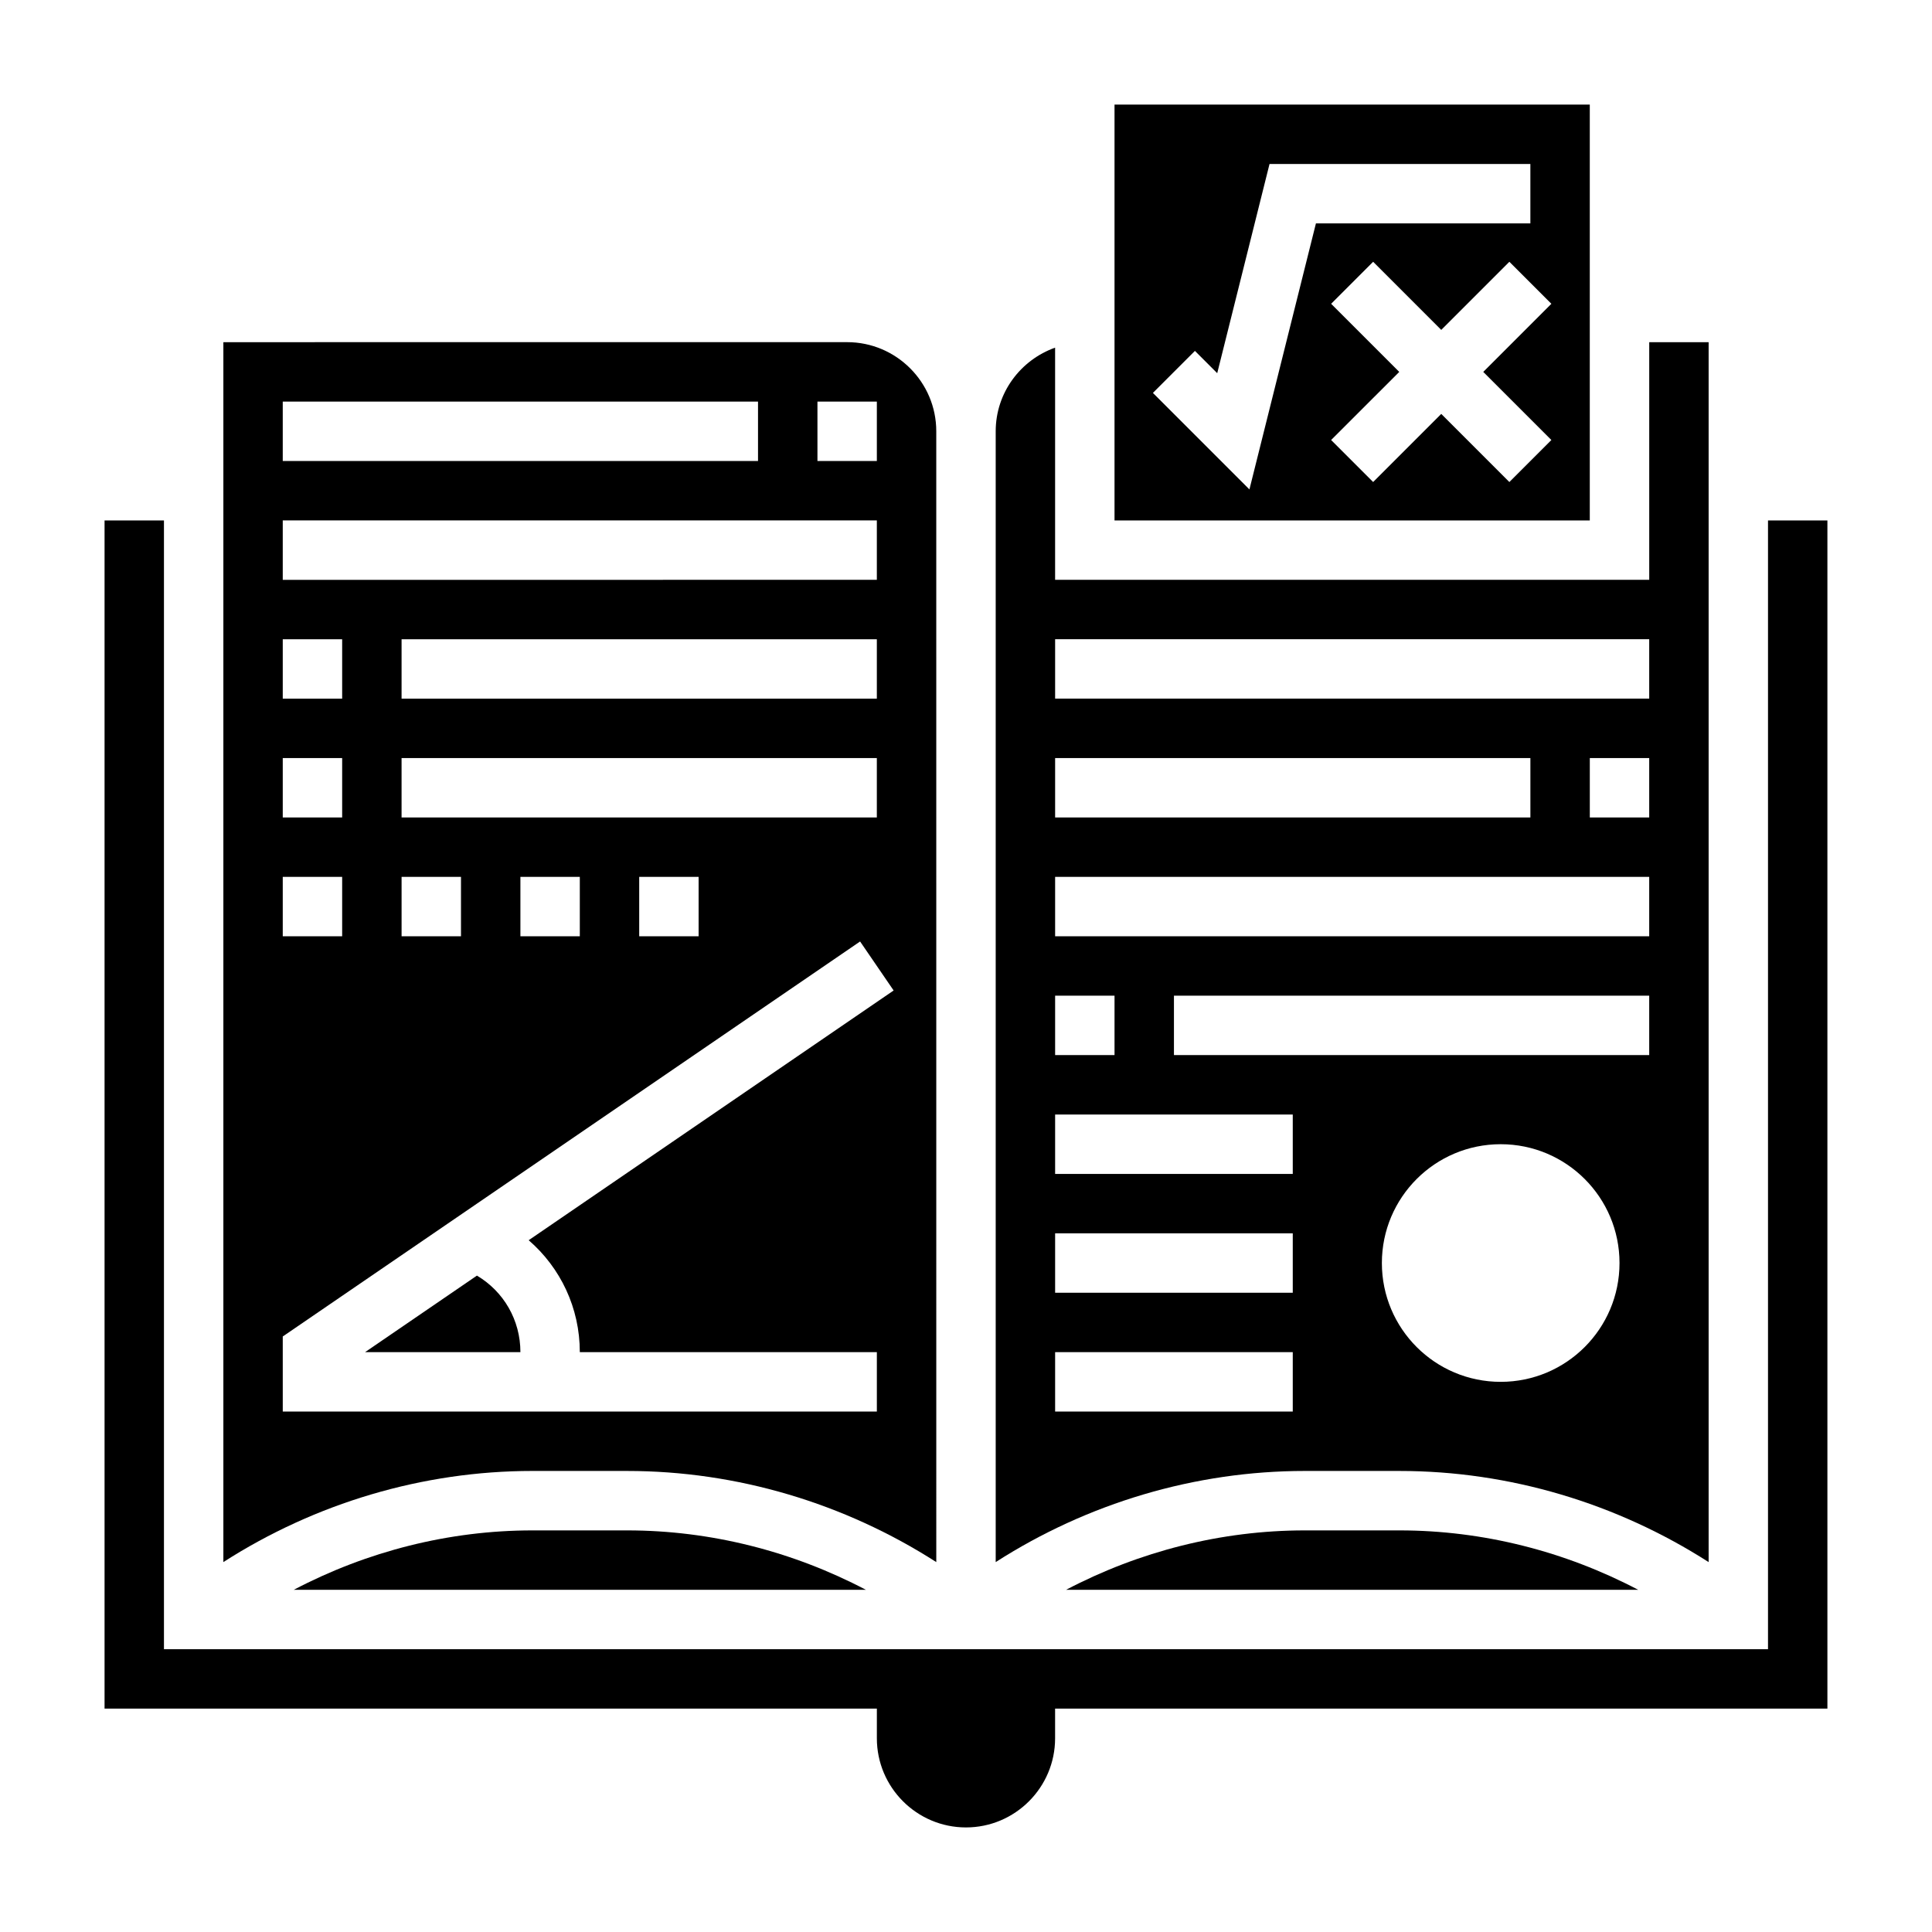
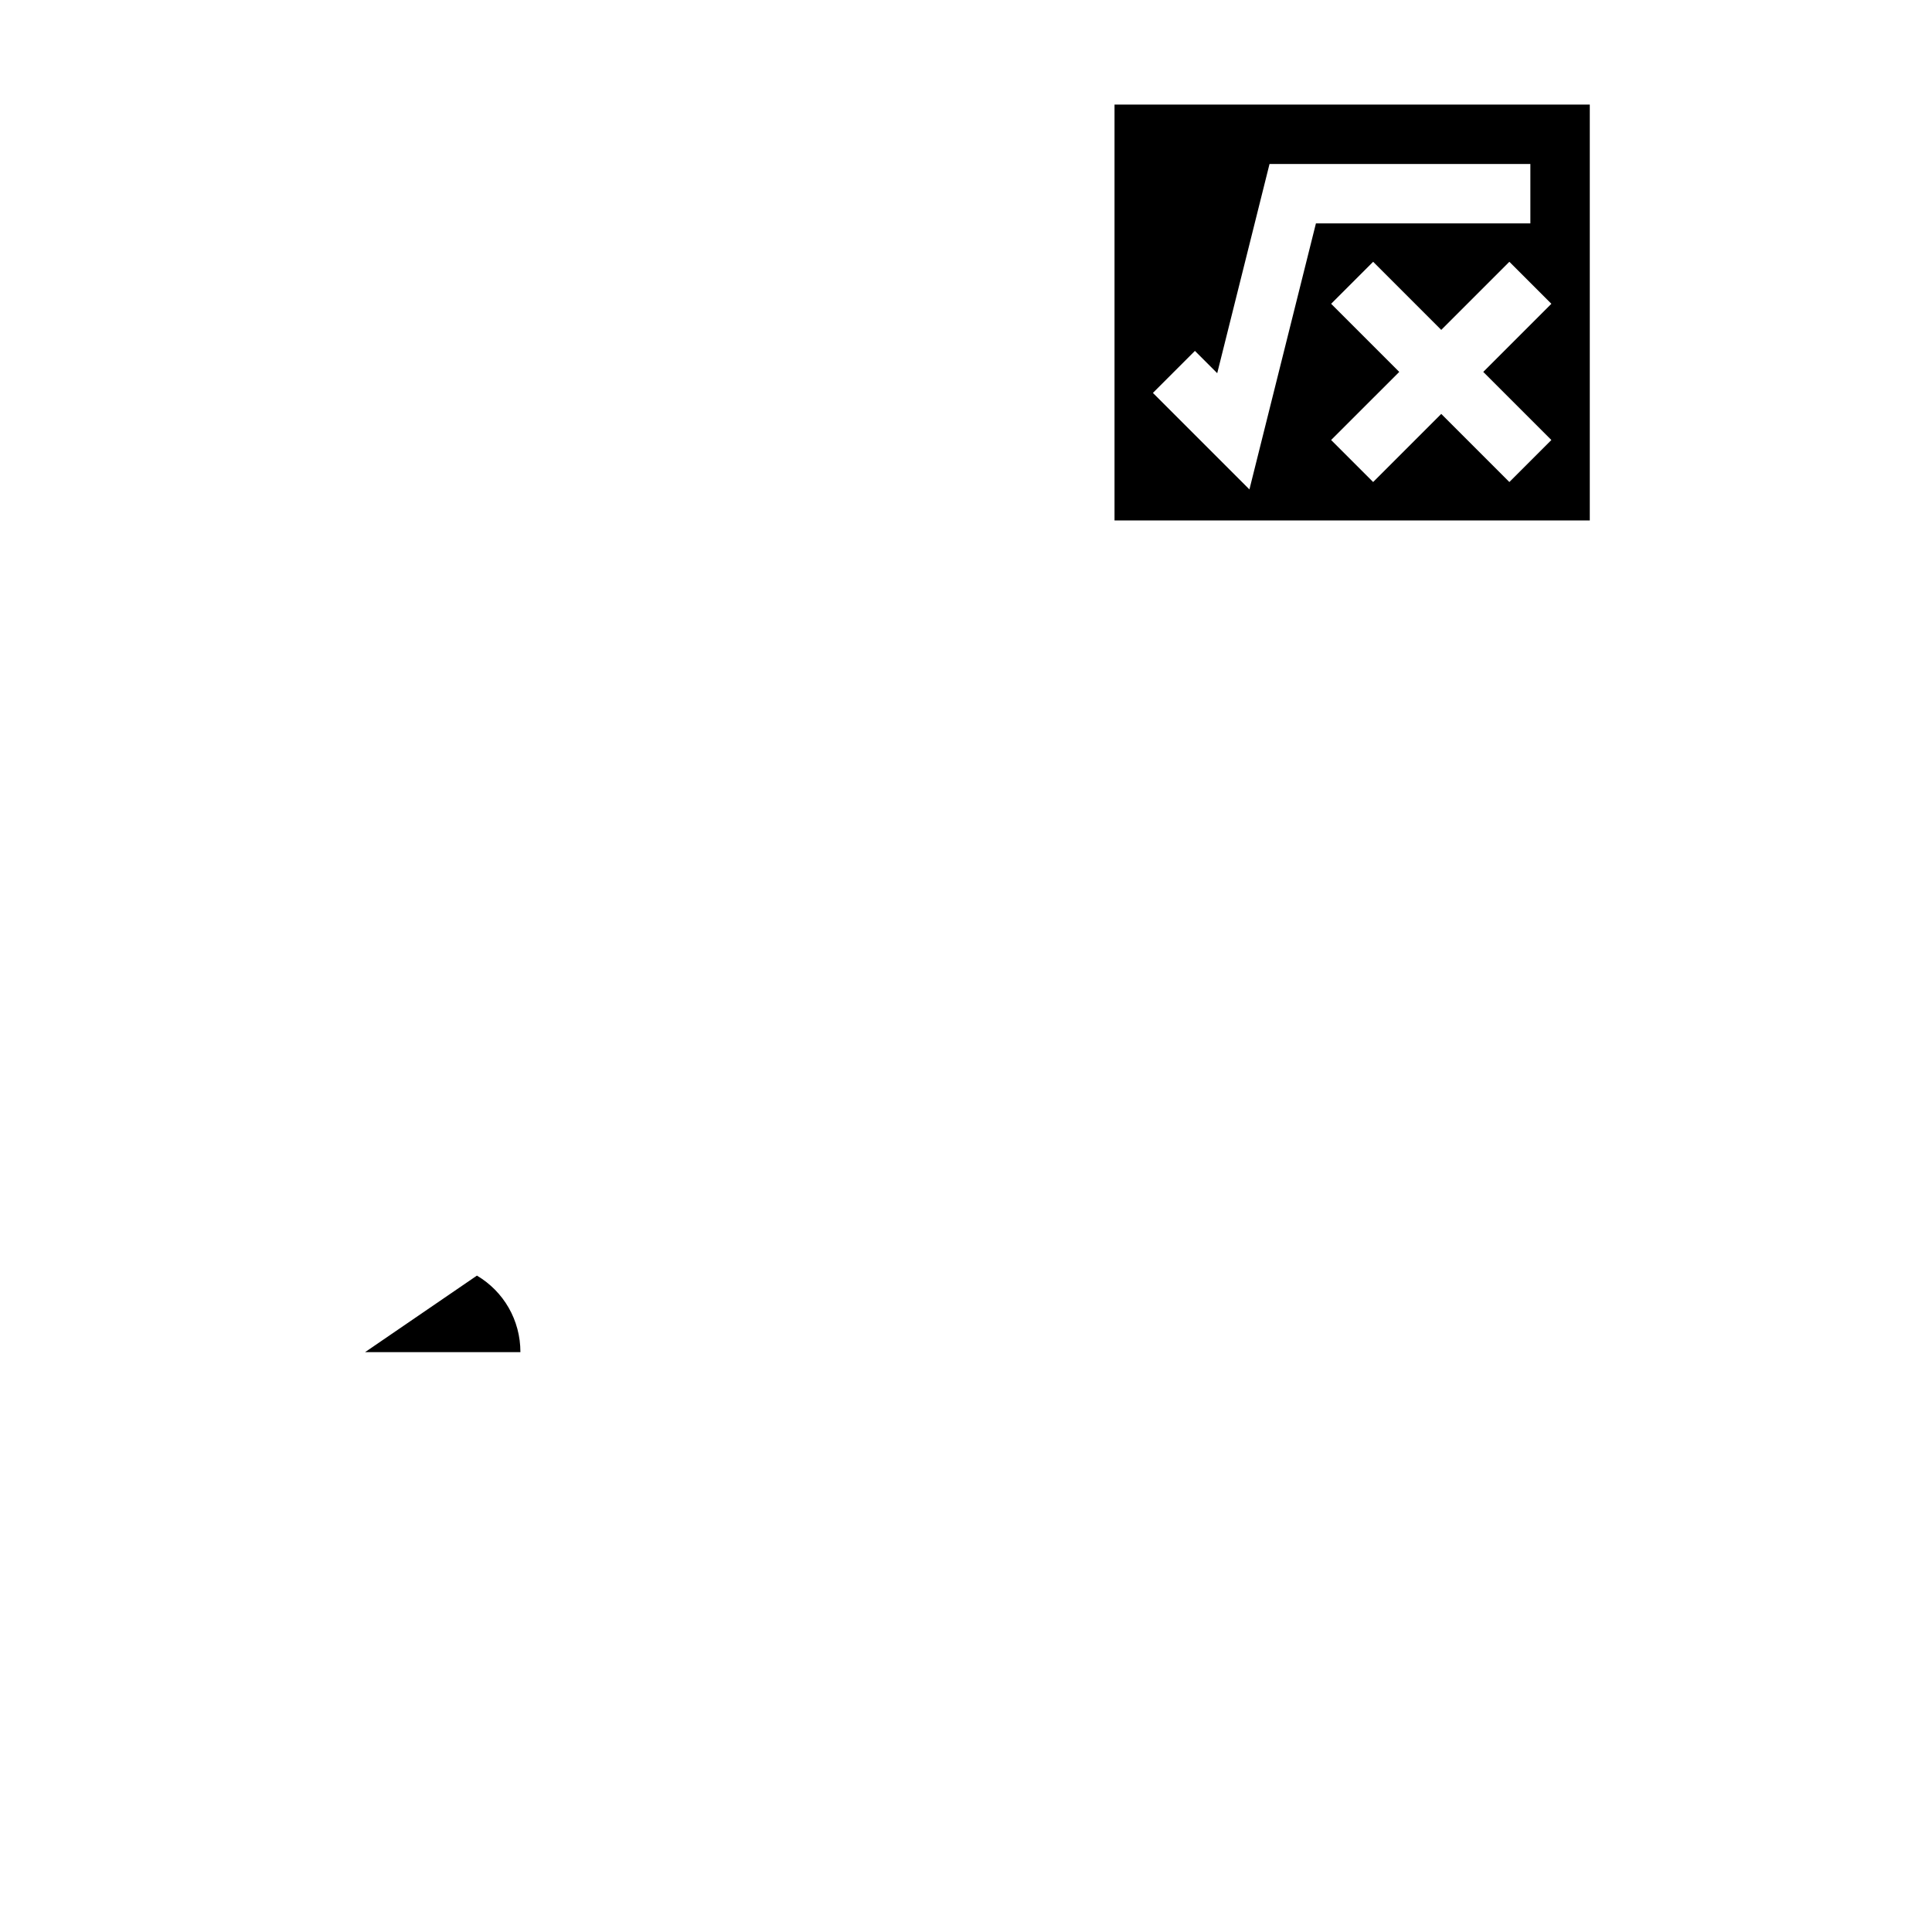
<svg xmlns="http://www.w3.org/2000/svg" fill="#000000" width="800px" height="800px" version="1.1" viewBox="144 144 512 512">
  <g>
    <path d="m270.39 482.05-29.641 20.281h41.164c0-8.488-4.426-16.074-11.523-20.281z" />
-     <path d="m514.91 533.82c29.039 0 57.559 8.543 81.895 24.152v-323.29h-15.742v62.977h-157.45v-61.527c-9.141 3.258-15.742 11.918-15.742 22.168v299.67c24.332-15.613 52.859-24.152 81.891-24.152zm26.789-23.617c-17.391 0-31.488-14.098-31.488-31.488s14.098-31.488 31.488-31.488c17.391 0 31.488 14.098 31.488 31.488s-14.098 31.488-31.488 31.488zm39.359-86.594h-125.95v-15.742h125.95zm0-62.977h-15.742v-15.742h15.742zm-157.44-47.23h157.44v15.742h-157.44zm0 31.488h125.95v15.742h-125.95zm0 31.488h157.44v15.742h-157.44zm0 31.488h15.742v15.742h-15.742zm62.977 110.21h-62.977v-15.742h62.977zm0-31.488h-62.977v-15.742h62.977zm0-31.488h-62.977v-15.742h62.977z" />
-     <path d="m489.76 549.57c-22.082 0-43.824 5.543-63.234 15.742h151.61c-19.414-10.203-41.156-15.742-63.234-15.742z" />
    <path d="m565.31 171.71h-125.95v110.21h125.95zm-90.199 101.99-25.578-25.578 11.133-11.133 5.91 5.91 13.863-55.445h69.125v15.742h-56.828zm80.02-13.09-11.133 11.133-18.051-18.055-18.051 18.051-11.133-11.133 18.055-18.047-18.051-18.051 11.133-11.133 18.047 18.051 18.051-18.051 11.133 11.133-18.051 18.051z" />
-     <path d="m612.54 281.92v299.14h-425.09v-299.14h-15.742v314.88h204.67v7.871c0 13.02 10.598 23.617 23.617 23.617s23.617-10.598 23.617-23.617v-7.871h204.67v-314.88z" />
-     <path d="m285.09 549.57c-22.082 0-43.824 5.543-63.234 15.742h151.61c-19.414-10.203-41.156-15.742-63.234-15.742z" />
-     <path d="m310.23 533.82c29.039 0 57.559 8.543 81.895 24.152l-0.004-299.68c0-13.02-10.598-23.617-23.617-23.617l-165.31 0.004v323.29c24.332-15.613 52.859-24.152 81.891-24.152zm50.402-283.39h15.742v15.742h-15.742zm-141.7 0h125.95v15.742l-125.95 0.004zm0 31.488h157.44v15.742l-157.44 0.004zm31.488 78.719v-15.742h125.95v15.742zm78.719 15.746v15.742h-15.742v-15.742zm-31.484 0v15.742h-15.742v-15.742zm-31.488 0v15.742h-15.742v-15.742zm-15.746-47.234v-15.742h125.95v15.742zm-31.488-15.742h15.742v15.742h-15.742zm0 31.488h15.742v15.742h-15.742zm0 31.488h15.742v15.742h-15.742zm0 121.8 153-104.68 8.887 12.988-96.715 66.18c8.449 7.312 13.551 17.957 13.551 29.664h78.719v15.742h-157.44z" />
  </g>
</svg>